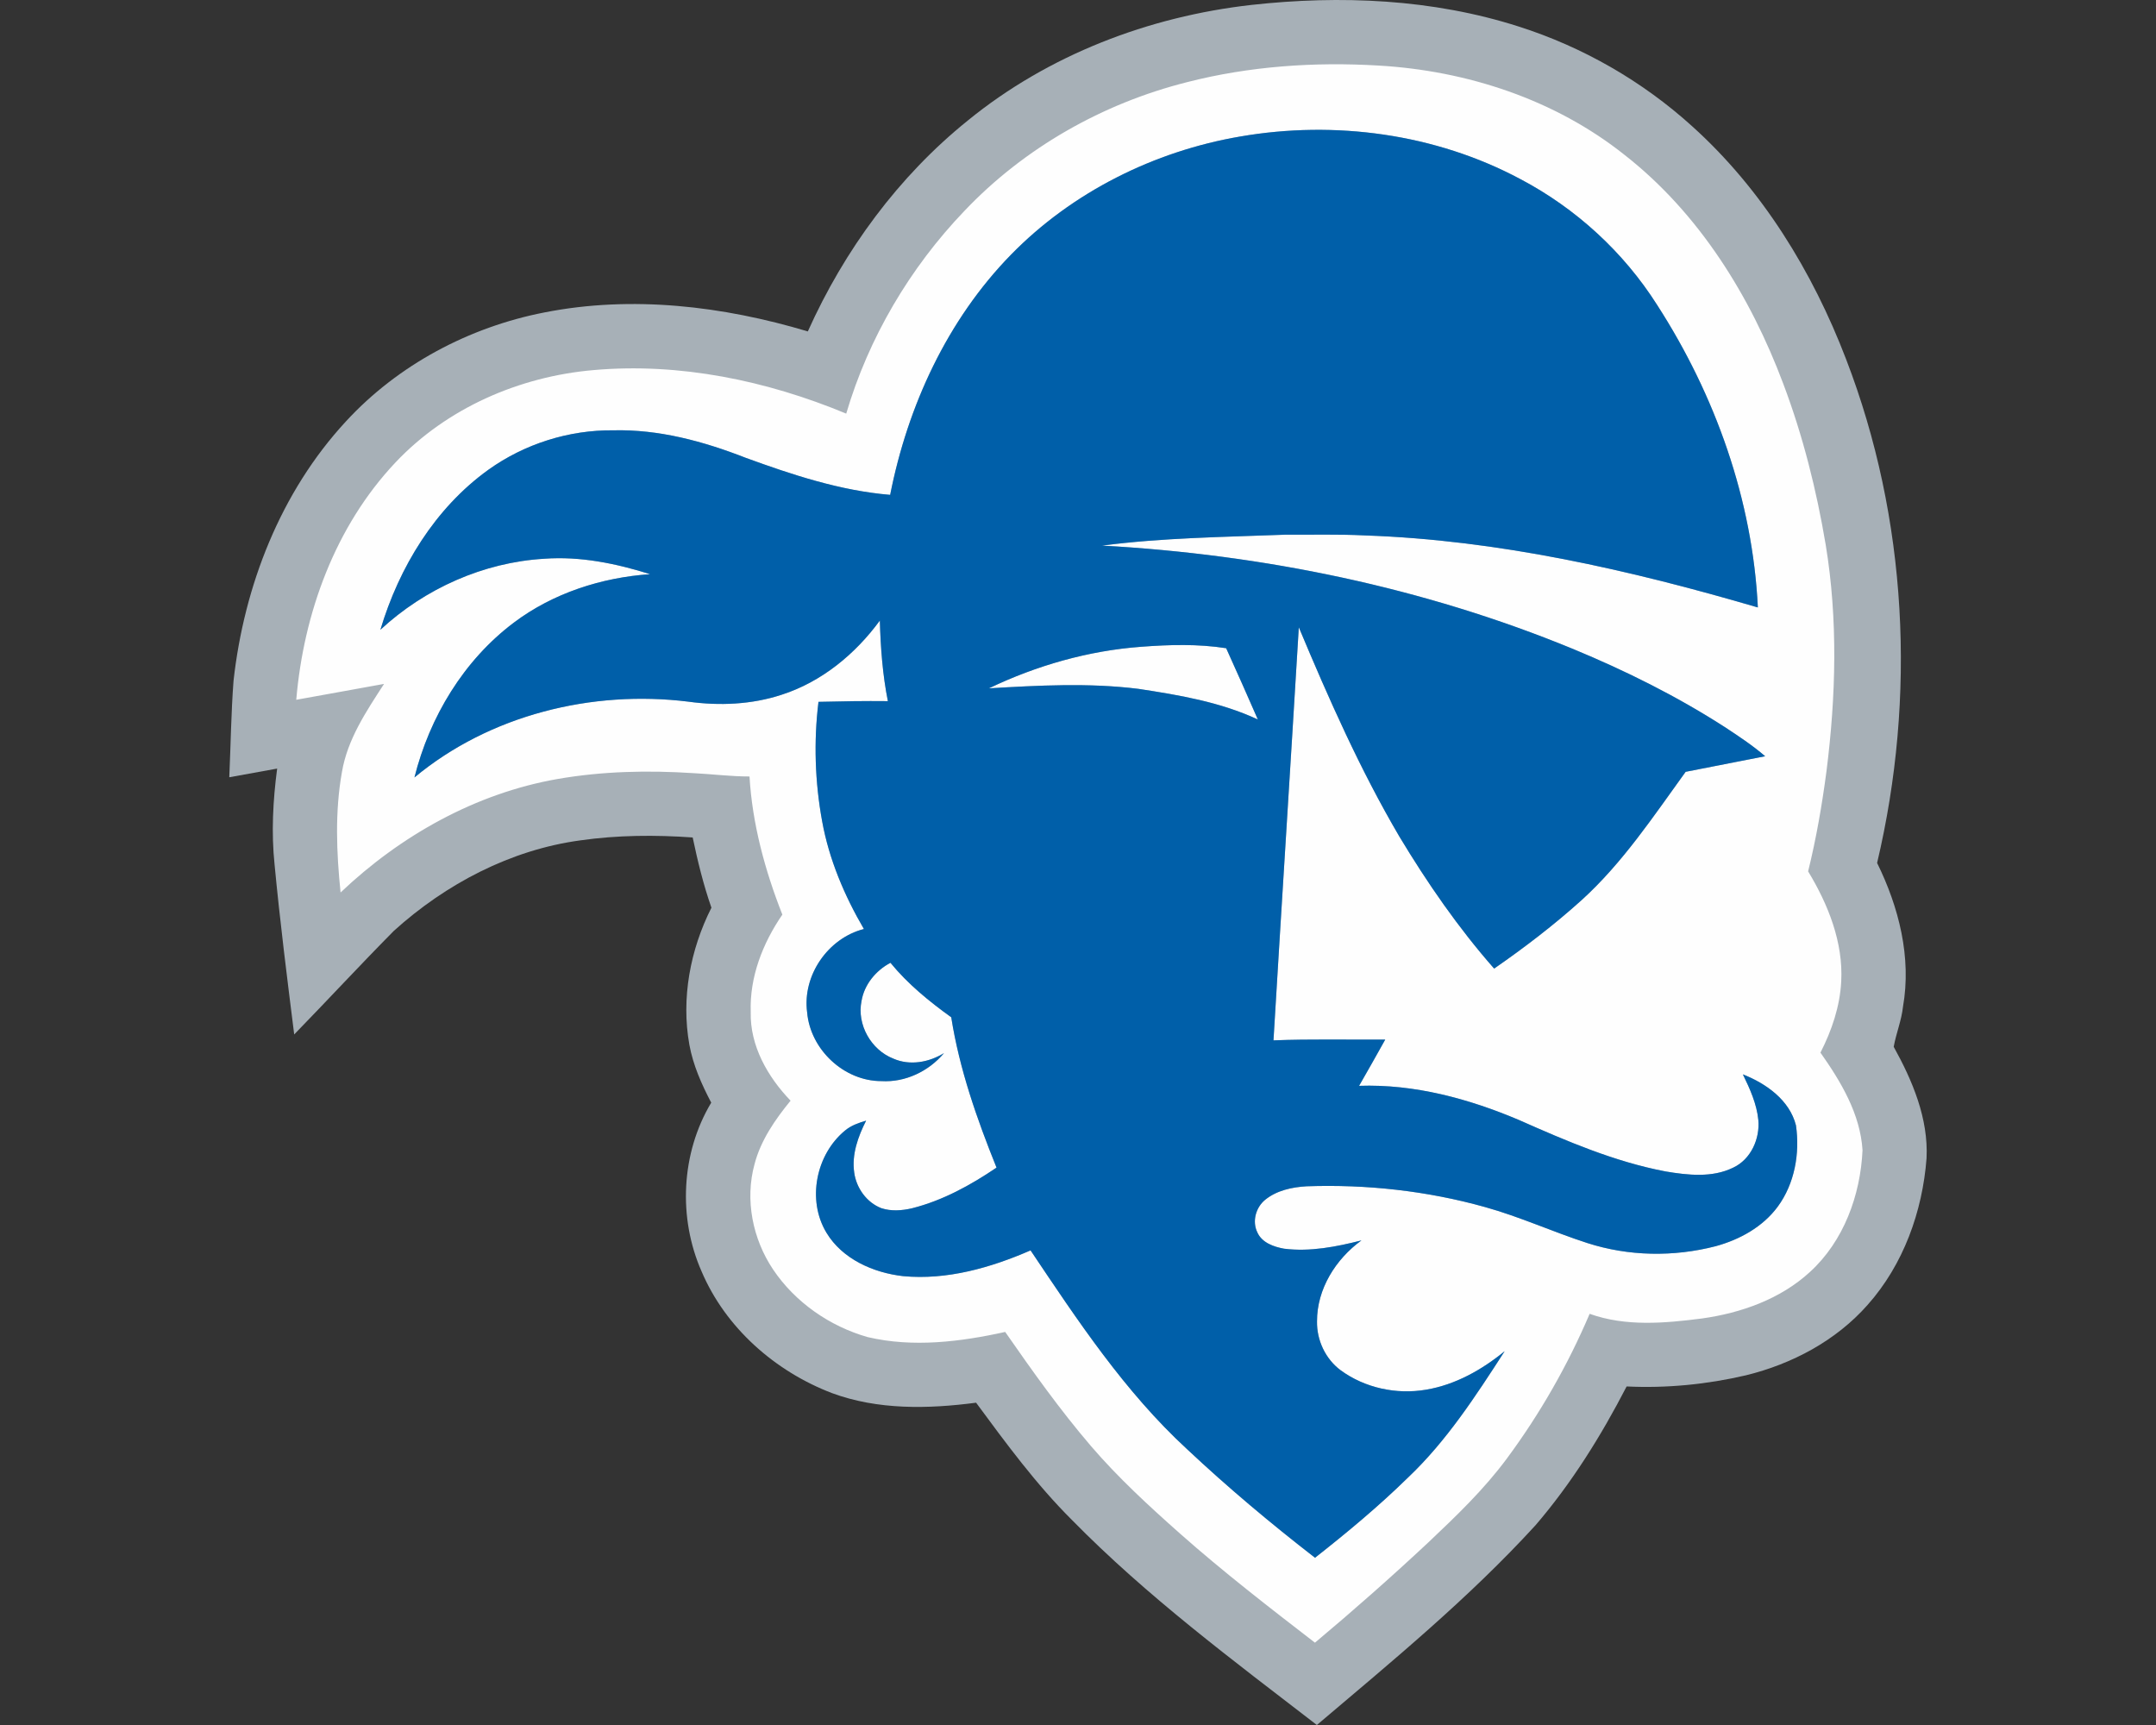
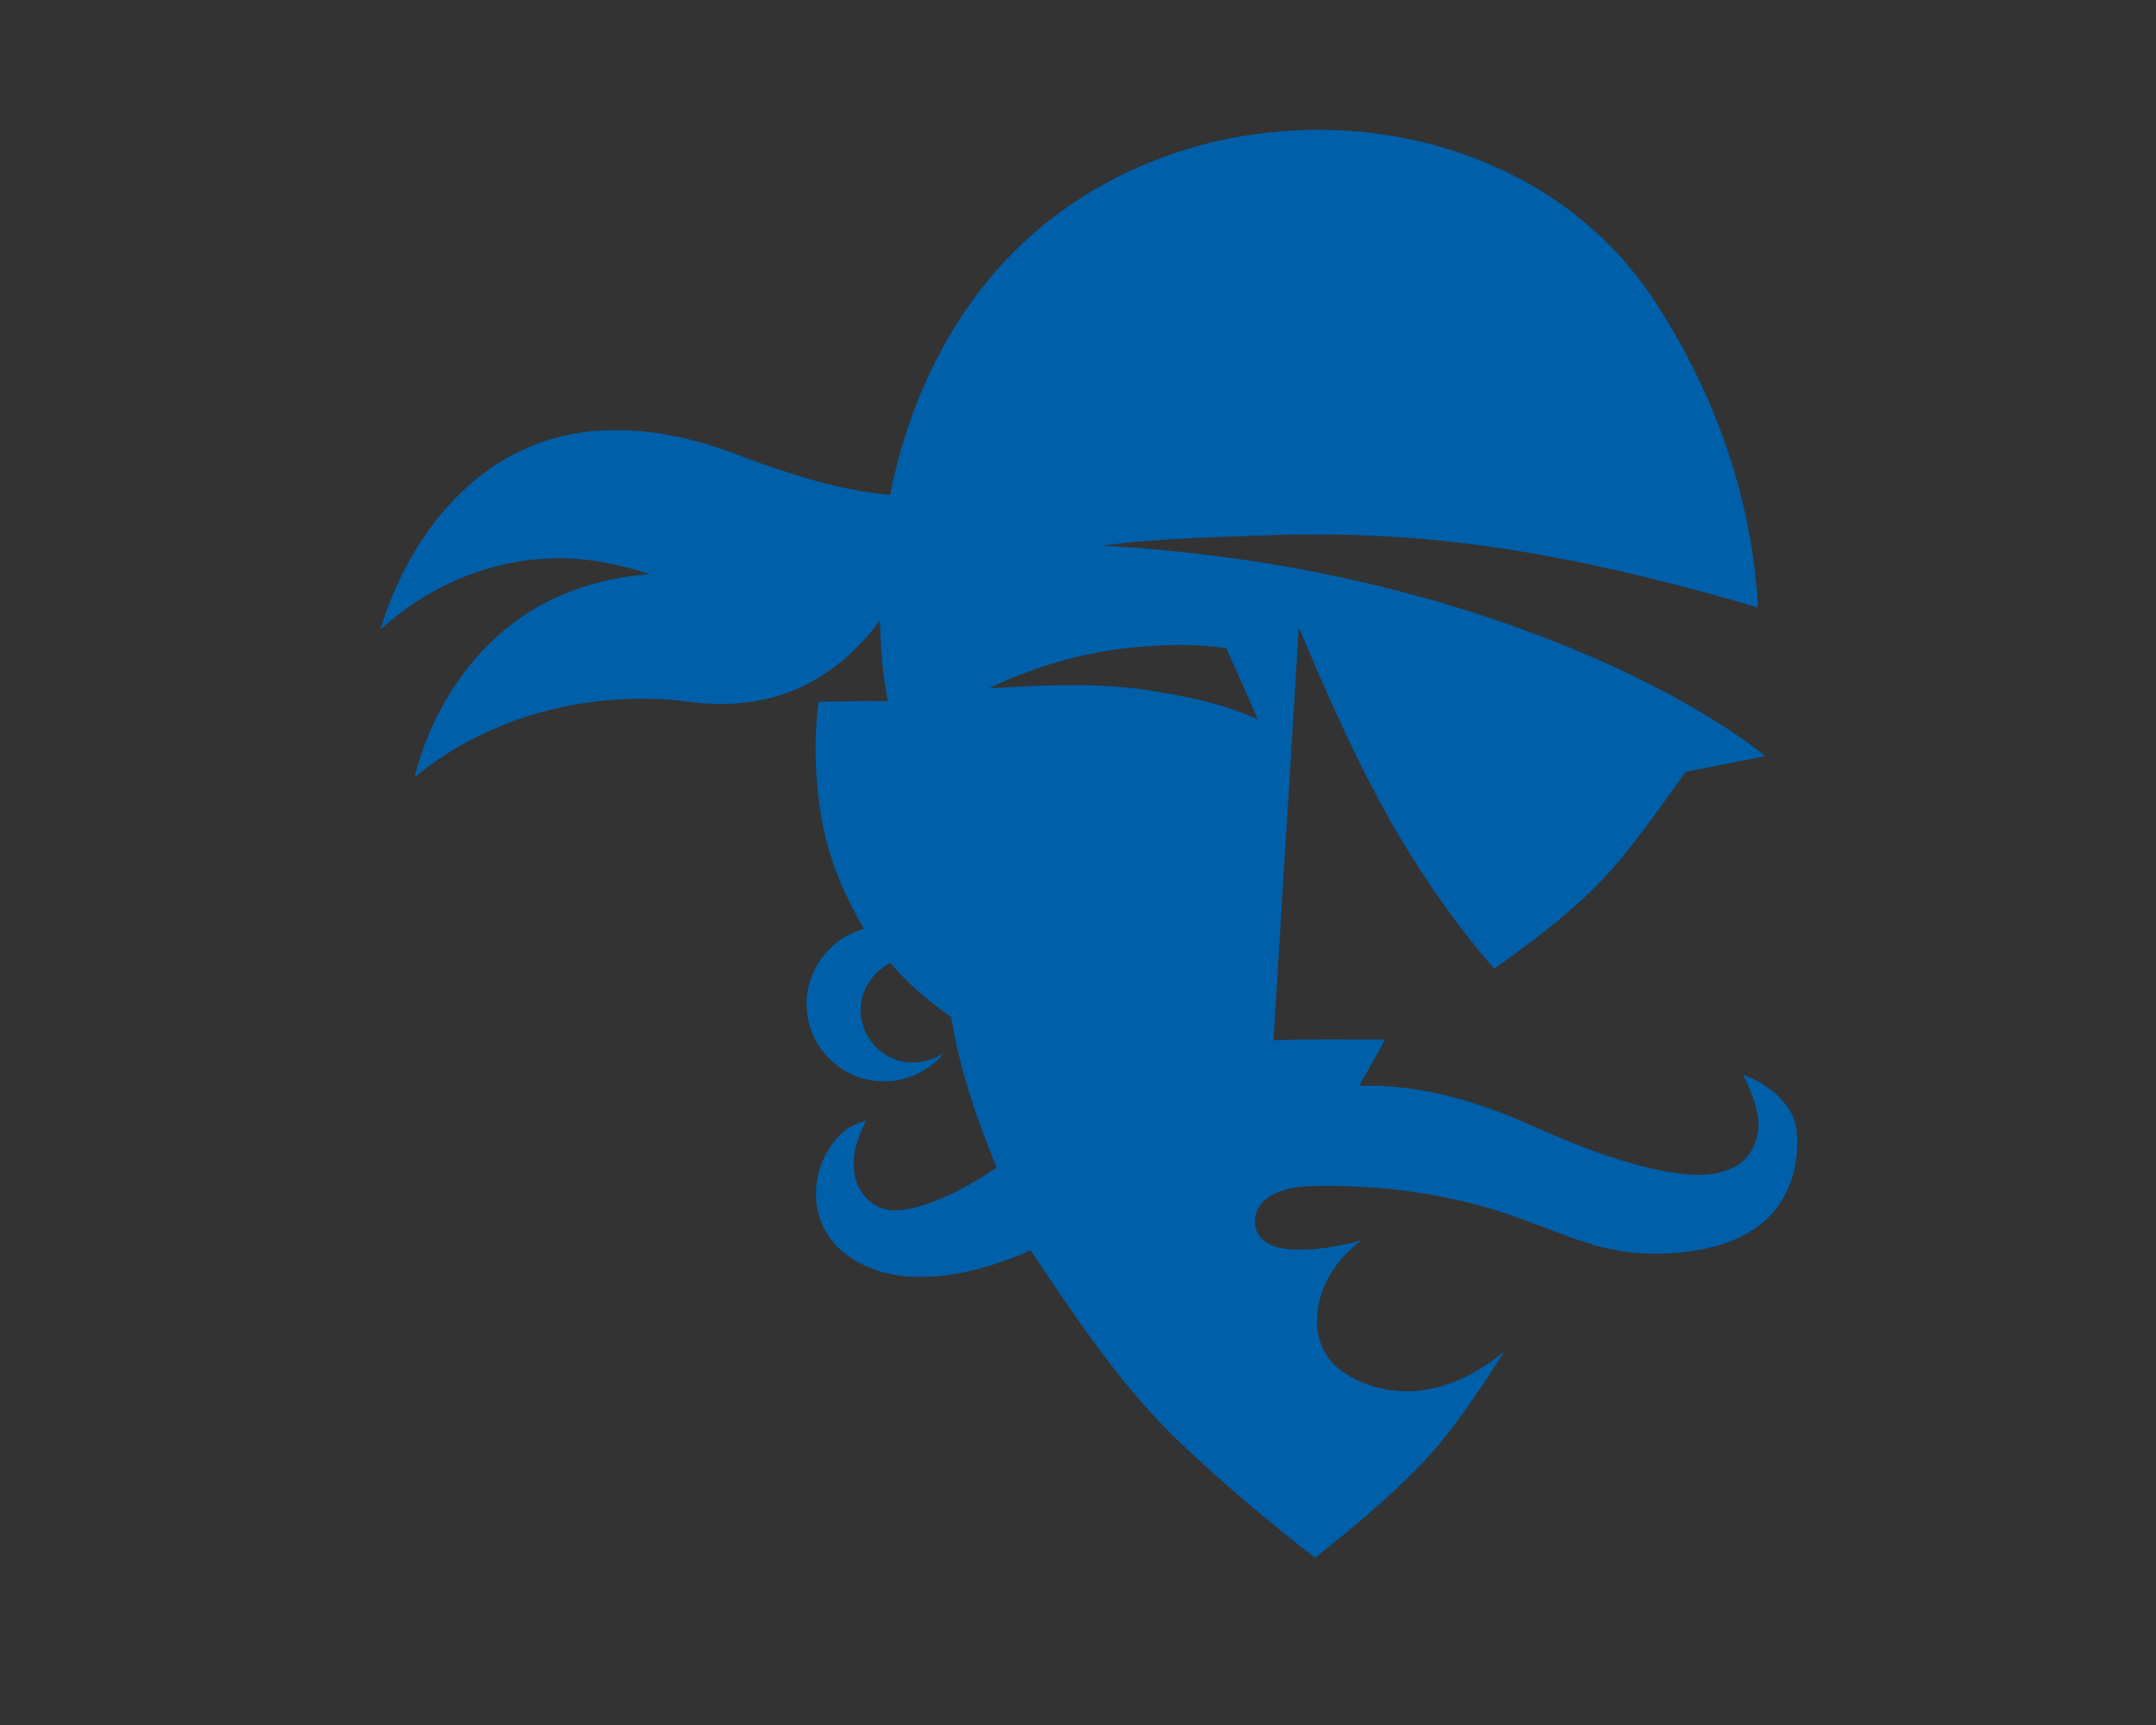
<svg xmlns="http://www.w3.org/2000/svg" height="1600px" style="shape-rendering:geometricPrecision; text-rendering:geometricPrecision; image-rendering:optimizeQuality; fill-rule:evenodd; clip-rule:evenodd" version="1.1" viewBox="0 0 2000 1600" width="2000px">
  <rect x="0" y="0" width="2000" height="1600" fill="#333333" stroke="none" />
  <defs>
    <style type="text/css">
   
    .fil2 {fill:#005FA9;fill-rule:nonzero}
    .fil0 {fill:#A7B0B7;fill-rule:nonzero}
    .fil1 {fill:#FEFEFE;fill-rule:nonzero}
   
  </style>
  </defs>
  <g id="Capa_x0020_1">
    <g id="Seton_x0020_Hall_x0020_Pirates.cdr">
-       <path class="fil0" d="M1160.7 4.58c82.85,-9.18 168.34,-5.56 248.17,20.04 59.4,18.93 114.7,50.66 160.9,92.53 64.89,58.46 111.65,134.8 142.71,215.93 57.07,148.04 65.27,313.3 28.81,467.34 20.19,40.97 32.06,87.67 24.01,133.36 -1.36,12.71 -6.38,24.73 -8.61,37.16 17.47,31.54 32.26,66.52 30.47,103.34 -3.74,49.39 -21.48,98.77 -54.69,136.05 -29.37,33.29 -70.11,54.84 -112.88,65.32 -36.16,8.43 -73.57,12.1 -110.65,10.33 -23.61,45.69 -51,89.72 -84.57,128.8 -61.89,67.67 -132.97,126.05 -202.78,185.22 -78.18,-60.25 -157.83,-119.47 -227.15,-190.12 -33.29,-33.13 -61.17,-71.14 -88.97,-108.83 -44.41,5.84 -91.02,6.84 -133.62,-8.87 -52.73,-20.14 -98.71,-60.45 -121,-112.83 -21.96,-49.71 -19.12,-109.81 8.92,-156.6 -8.9,-16.96 -16.79,-34.7 -20.27,-53.66 -7.74,-43.18 0.79,-88.18 20.45,-127.16 -7.41,-21.24 -12.77,-43.15 -17.38,-65.16 -34.75,-2.44 -69.78,-2.23 -104.27,2.71 -64.63,8.74 -124.77,40.41 -172.85,83.83 -31.29,31.62 -61.5,64.29 -92.53,96.17 -6.59,-52.43 -13.2,-104.86 -18.2,-157.45 -3.12,-29.67 -1.51,-59.63 2.38,-89.15 -14.81,2.61 -29.59,5.43 -44.4,8.05 1.33,-29.83 1.69,-59.74 3.94,-89.51 9.79,-87.98 43.64,-175.11 104.3,-240.61 48.3,-52.45 114.22,-87.38 183.97,-100.99 81.26,-16.07 165.7,-6.02 244.47,17.58 33.8,-75.31 84.03,-143.79 148.48,-195.68 74.54,-60.76 167.67,-96.38 262.84,-107.14z" />
-       <path class="fil1" d="M1101.05 76.23c57.86,-14.84 118.13,-18.97 177.66,-15.43 82.03,4.72 163.91,31.49 228.56,83.08 68.91,53.97 116.52,130.87 146.97,212.08 18.24,48.23 30.82,98.48 39.36,149.3 11.45,69.47 9.53,140.48 0.72,210.13 -4.11,31.21 -9.49,62.3 -17.02,92.84 18.53,30.58 32.65,65.74 30.7,102.07 -1.18,23.17 -8.77,45.51 -19.27,66.04 18.96,26.88 36.95,56.87 39.03,90.49 -1.9,41.74 -17.48,84.44 -48.85,113.03 -27.39,25.14 -63.83,38.01 -100.17,43.08 -34.52,4.43 -70.68,7.66 -104.12,-4.33 -20.19,47.43 -45.92,92.51 -76.59,133.95 -21.22,28.77 -47.13,53.58 -73.01,78.05 -34.21,31.96 -69.32,62.97 -105.22,93.03 -42.44,-32.73 -84.9,-65.55 -125.06,-101.1 -28.95,-25.65 -57.55,-51.94 -82.77,-81.34 -28.73,-33.54 -54.33,-69.57 -79.52,-105.78 -41.64,9.2 -85.56,14.63 -127.56,4.79 -35.24,-10.04 -67.35,-32.29 -87.82,-62.83 -18.89,-28.22 -26.22,-64.58 -17.15,-97.56 5.77,-22.19 19.12,-41.39 33.44,-58.91 -21.16,-21.99 -37.72,-50.85 -36.97,-82.19 -1.13,-32.47 11.17,-63.93 29.34,-90.38 -16.09,-40.92 -27.88,-84.08 -30.47,-128.13 -17.48,0.03 -34.85,-2.26 -52.3,-3.1 -41.93,-2.72 -84.26,-1.79 -125.73,5.43 -75.92,13.25 -145.78,52.51 -201.31,105.27 -3.82,-37.1 -5.33,-74.93 1.28,-111.8 5.1,-30.34 22.65,-56.38 39.05,-81.67 -27.16,4.87 -54.27,9.91 -81.44,14.73 6.84,-80.31 36.14,-160.98 92.1,-220.2 47.59,-50.41 114.91,-79.65 183.51,-85.59 79.98,-7.1 160.83,9.71 234.56,40.36 20.7,-70.22 58.99,-135.15 109.6,-187.97 55.53,-58.53 128.36,-99.79 206.47,-119.44zm-42.39 523.67c26.22,-1.98 52.74,-2.75 78.8,1.35 9.97,21.97 19.73,44.03 29.39,66.12 -34.9,-16.27 -73.18,-22.71 -110.96,-28.45 -45.99,-5.71 -92.46,-3.17 -138.56,-0.46 44.29,-21.22 92.31,-34.95 141.33,-38.56zm91.79 -473.27l0 0c-79.8,13.64 -155.8,51.51 -212.56,109.56 -59.15,60.52 -95.87,140.32 -112.12,222.81 -46.25,-3.84 -90.71,-18.57 -134.1,-34.39 -39.05,-15.27 -80.52,-26.52 -122.77,-25.47 -41.18,-0.43 -82.36,12.61 -115.86,36.59 -49.53,35.62 -82.87,90.52 -100.15,148.38 41.29,-38.26 95.69,-62.55 152.02,-65.86 33.34,-2.46 66.52,4.36 98.17,14.3 -45.15,3.13 -90.05,17.58 -126.41,44.95 -46.51,34.98 -78.16,87.54 -92.2,143.61 69.8,-57.99 164.64,-81.34 253.98,-70.32 28.93,4.02 58.93,2.74 86.79,-6.46 36.98,-11.92 68.22,-37.67 90.95,-68.75 0.69,25.03 2.56,50.15 7.45,74.75 -21.47,-0.23 -42.92,0.13 -64.37,0.66 -4.51,36.78 -3.3,74.24 3.38,110.68 6.41,35.44 20.66,69.04 38.75,100.02 -33.34,8.48 -57.2,43.1 -52.66,77.29 2.95,34.47 34.16,63.83 68.91,63.78 22.14,1.33 43.95,-9.12 58.04,-25.96 -13.89,8.56 -31.67,11.87 -47,5.1 -20.68,-8.09 -34,-31.62 -29.49,-53.48 2.56,-15.32 13.32,-28.24 26.83,-35.41 16.07,19.68 35.85,35.77 56.4,50.56 7.59,48.17 23.83,94.35 42,139.43 -24.09,16.32 -50.02,30.57 -78.41,37.72 -9.28,2.18 -19.27,2.92 -28.45,-0.1 -13.63,-5.26 -23.22,-18.71 -25.16,-33.04 -2.44,-16.83 3.56,-33.36 11.04,-48.15 -6.87,2.03 -13.86,4.44 -19.45,9.1 -27.09,22.19 -35.64,64.55 -17.35,94.84 14.79,24.55 43.57,37.16 71.11,40.29 40.7,3.84 81.24,-7.79 118.24,-23.89 43.59,64.94 87.31,131.11 145.2,184.41 37.82,35.52 77.65,68.91 118.67,100.68 29.83,-23.45 59.07,-47.74 86.18,-74.31 35.96,-34.03 63.02,-75.96 89.75,-117.27 -21.12,17.25 -45.72,31.16 -72.91,35.7 -27.42,4.71 -56.81,-1.56 -79.34,-18.09 -14.01,-10.46 -22.11,-27.81 -21.83,-45.21 -0.15,-30.03 17.37,-57.89 41.23,-75.16 -23.34,5.92 -47.61,10.71 -71.75,7.69 -9.59,-1.72 -20.53,-5.51 -24.81,-15.09 -5.05,-10.28 -1.43,-23.25 7.28,-30.32 10.74,-8.69 24.86,-11.68 38.36,-12.48 55.74,-1.95 111.94,4.23 165.68,19.3 32.28,8.97 62.83,23.03 94.68,33.31 38.37,12.4 80.16,13.04 119.11,2.97 22.25,-6.07 43.72,-17.86 57.61,-36.69 15.73,-21.4 20.65,-49.46 16.91,-75.37 -5.92,-23.52 -27.8,-38.9 -49.25,-47.33 6.51,13.38 12.84,27.27 14.33,42.26 1.61,17.47 -6.92,36.62 -23.32,44.25 -19.45,9.56 -42.06,7 -62.69,3.54 -47.4,-9 -92.02,-28.24 -135.89,-47.67 -46.79,-19.86 -97.25,-33.51 -148.45,-31.75 8.1,-14.27 16.32,-28.47 24.24,-42.87 -34.57,0.18 -69.11,-0.64 -103.66,0.69 7.64,-127.72 15.84,-255.41 23.5,-383.13 27.73,66.19 56.87,132.07 93.28,194.07 25.93,43.07 54.66,84.69 87.92,122.49 28.27,-19.58 55.66,-40.54 81.21,-63.58 37.98,-34.49 66.53,-77.62 96.43,-118.93 24.6,-4.77 49.21,-9.56 73.78,-14.45 -11.81,-10.13 -24.81,-18.74 -37.77,-27.24 -44.36,-28.53 -91.74,-52.08 -140.43,-72.24 -138.61,-57.1 -287.53,-87.62 -436.98,-95.9 56.17,-7.3 112.91,-7.94 169.44,-10.09 24.78,0.15 49.56,-0.57 74.32,0.66 124.08,4.26 245.88,32.03 364.63,66.81 -4.82,-99.69 -39.49,-196.91 -93.38,-280.48 -31.11,-49.12 -75.37,-89.64 -126.77,-116.75 -78.88,-42.21 -172.21,-54.76 -260.06,-39.57z" />
      <path class="fil2" d="M1150.45 126.63c87.85,-15.19 181.18,-2.64 260.06,39.57 51.4,27.11 95.66,67.63 126.77,116.75 53.89,83.57 88.56,180.79 93.38,280.48 -118.75,-34.78 -240.55,-62.55 -364.63,-66.81 -24.76,-1.23 -49.54,-0.51 -74.32,-0.66 -56.53,2.15 -113.27,2.79 -169.44,10.09 149.45,8.28 298.37,38.8 436.98,95.9 48.69,20.16 96.07,43.71 140.43,72.24 12.96,8.5 25.96,17.11 37.77,27.24 -24.57,4.89 -49.18,9.68 -73.78,14.45 -29.9,41.31 -58.45,84.44 -96.43,118.93 -25.55,23.04 -52.94,44 -81.21,63.58 -33.26,-37.8 -61.99,-79.42 -87.92,-122.49 -36.41,-62 -65.55,-127.88 -93.28,-194.07 -7.66,127.72 -15.86,255.41 -23.5,383.13 34.55,-1.33 69.09,-0.51 103.66,-0.69 -7.92,14.4 -16.14,28.6 -24.24,42.87 51.2,-1.76 101.66,11.89 148.45,31.75 43.87,19.43 88.49,38.67 135.89,47.67 20.63,3.46 43.24,6.02 62.69,-3.54 16.4,-7.63 24.93,-26.78 23.32,-44.25 -1.49,-14.99 -7.82,-28.88 -14.33,-42.26 21.45,8.43 43.33,23.81 49.25,47.33 3.74,25.91 -1.18,53.97 -16.91,75.37 -13.89,18.83 -35.36,30.62 -57.61,36.69 -38.95,10.07 -80.74,9.43 -119.11,-2.97 -31.85,-10.28 -62.4,-24.34 -94.68,-33.31 -53.74,-15.07 -109.94,-21.25 -165.68,-19.3 -13.5,0.8 -27.62,3.79 -38.36,12.48 -8.71,7.07 -12.33,20.04 -7.28,30.32 4.28,9.58 15.22,13.37 24.81,15.09 24.14,3.02 48.41,-1.77 71.75,-7.69 -23.86,17.27 -41.38,45.13 -41.23,75.16 -0.28,17.4 7.82,34.75 21.83,45.21 22.53,16.53 51.92,22.8 79.34,18.09 27.19,-4.54 51.79,-18.45 72.91,-35.7 -26.73,41.31 -53.79,83.24 -89.75,117.27 -27.11,26.57 -56.35,50.86 -86.18,74.31 -41.02,-31.77 -80.85,-65.16 -118.67,-100.68 -57.89,-53.3 -101.61,-119.47 -145.2,-184.41 -37,16.1 -77.54,27.73 -118.24,23.89 -27.54,-3.13 -56.32,-15.74 -71.11,-40.29 -18.29,-30.29 -9.74,-72.65 17.35,-94.84 5.59,-4.66 12.58,-7.07 19.45,-9.1 -7.48,14.79 -13.48,31.32 -11.04,48.15 1.94,14.33 11.53,27.78 25.16,33.04 9.18,3.02 19.17,2.28 28.45,0.1 28.39,-7.15 54.32,-21.4 78.41,-37.72 -18.17,-45.08 -34.41,-91.26 -42,-139.43 -20.55,-14.79 -40.33,-30.88 -56.4,-50.56 -13.51,7.17 -24.27,20.09 -26.83,35.41 -4.51,21.86 8.81,45.39 29.49,53.48 15.33,6.77 33.11,3.46 47,-5.1 -14.09,16.84 -35.9,27.29 -58.04,25.96 -34.75,0.05 -65.96,-29.31 -68.91,-63.78 -4.54,-34.19 19.32,-68.81 52.66,-77.29 -18.09,-30.98 -32.34,-64.58 -38.75,-100.02 -6.68,-36.44 -7.89,-73.9 -3.38,-110.68 21.45,-0.53 42.9,-0.89 64.37,-0.66 -4.89,-24.6 -6.76,-49.72 -7.45,-74.75 -22.73,31.08 -53.97,56.83 -90.95,68.75 -27.86,9.2 -57.86,10.48 -86.79,6.46 -89.34,-11.02 -184.18,12.33 -253.98,70.32 14.04,-56.07 45.69,-108.63 92.2,-143.61 36.36,-27.37 81.26,-41.82 126.41,-44.95 -31.65,-9.94 -64.83,-16.76 -98.17,-14.3 -56.33,3.31 -110.73,27.6 -152.02,65.86 17.28,-57.86 50.62,-112.76 100.15,-148.38 33.5,-23.98 74.68,-37.02 115.86,-36.59 42.25,-1.05 83.72,10.2 122.77,25.47 43.39,15.82 87.85,30.55 134.1,34.39 16.25,-82.49 52.97,-162.29 112.12,-222.81 56.76,-58.05 132.76,-95.92 212.56,-109.56zm-91.79 473.27l0 0c-49.02,3.61 -97.04,17.34 -141.33,38.56 46.1,-2.71 92.57,-5.25 138.56,0.46 37.78,5.74 76.06,12.18 110.96,28.45 -9.66,-22.09 -19.42,-44.15 -29.39,-66.12 -26.06,-4.1 -52.58,-3.33 -78.8,-1.35z" />
    </g>
  </g>
</svg>